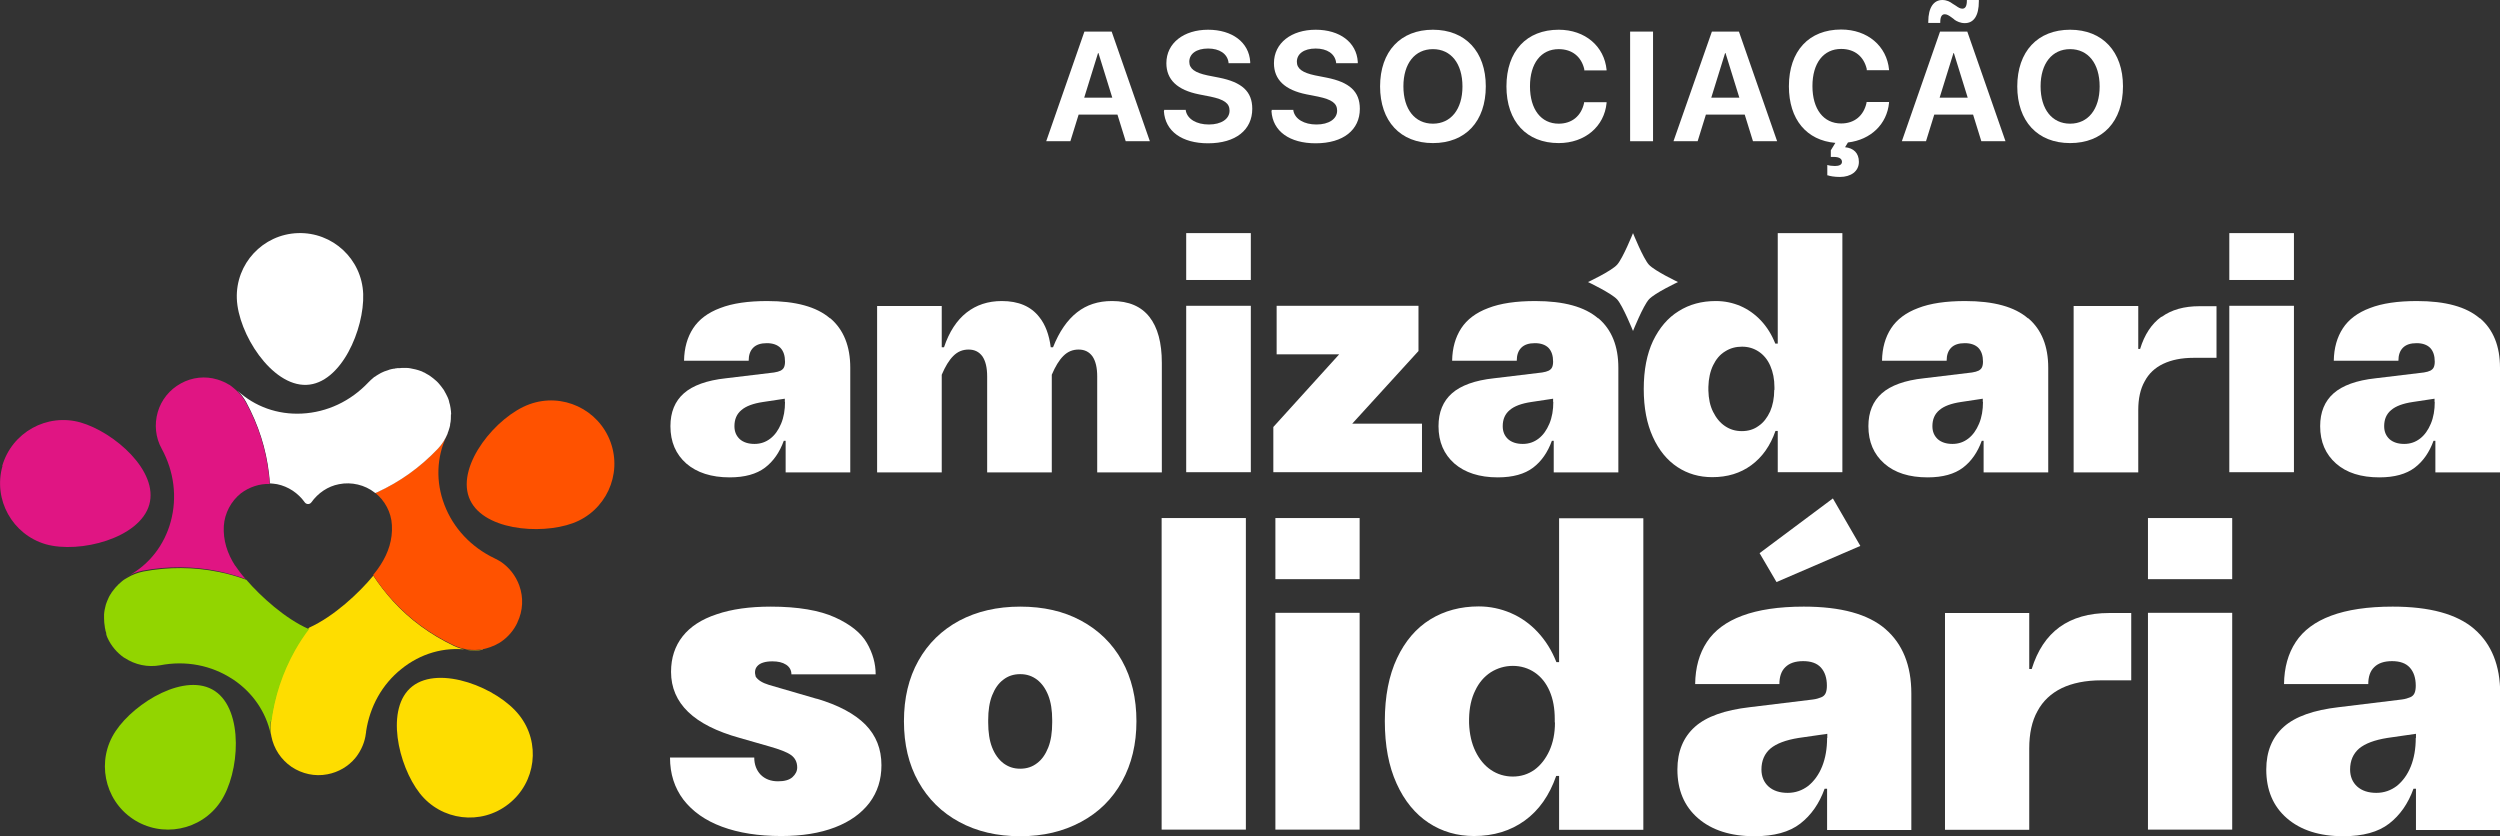
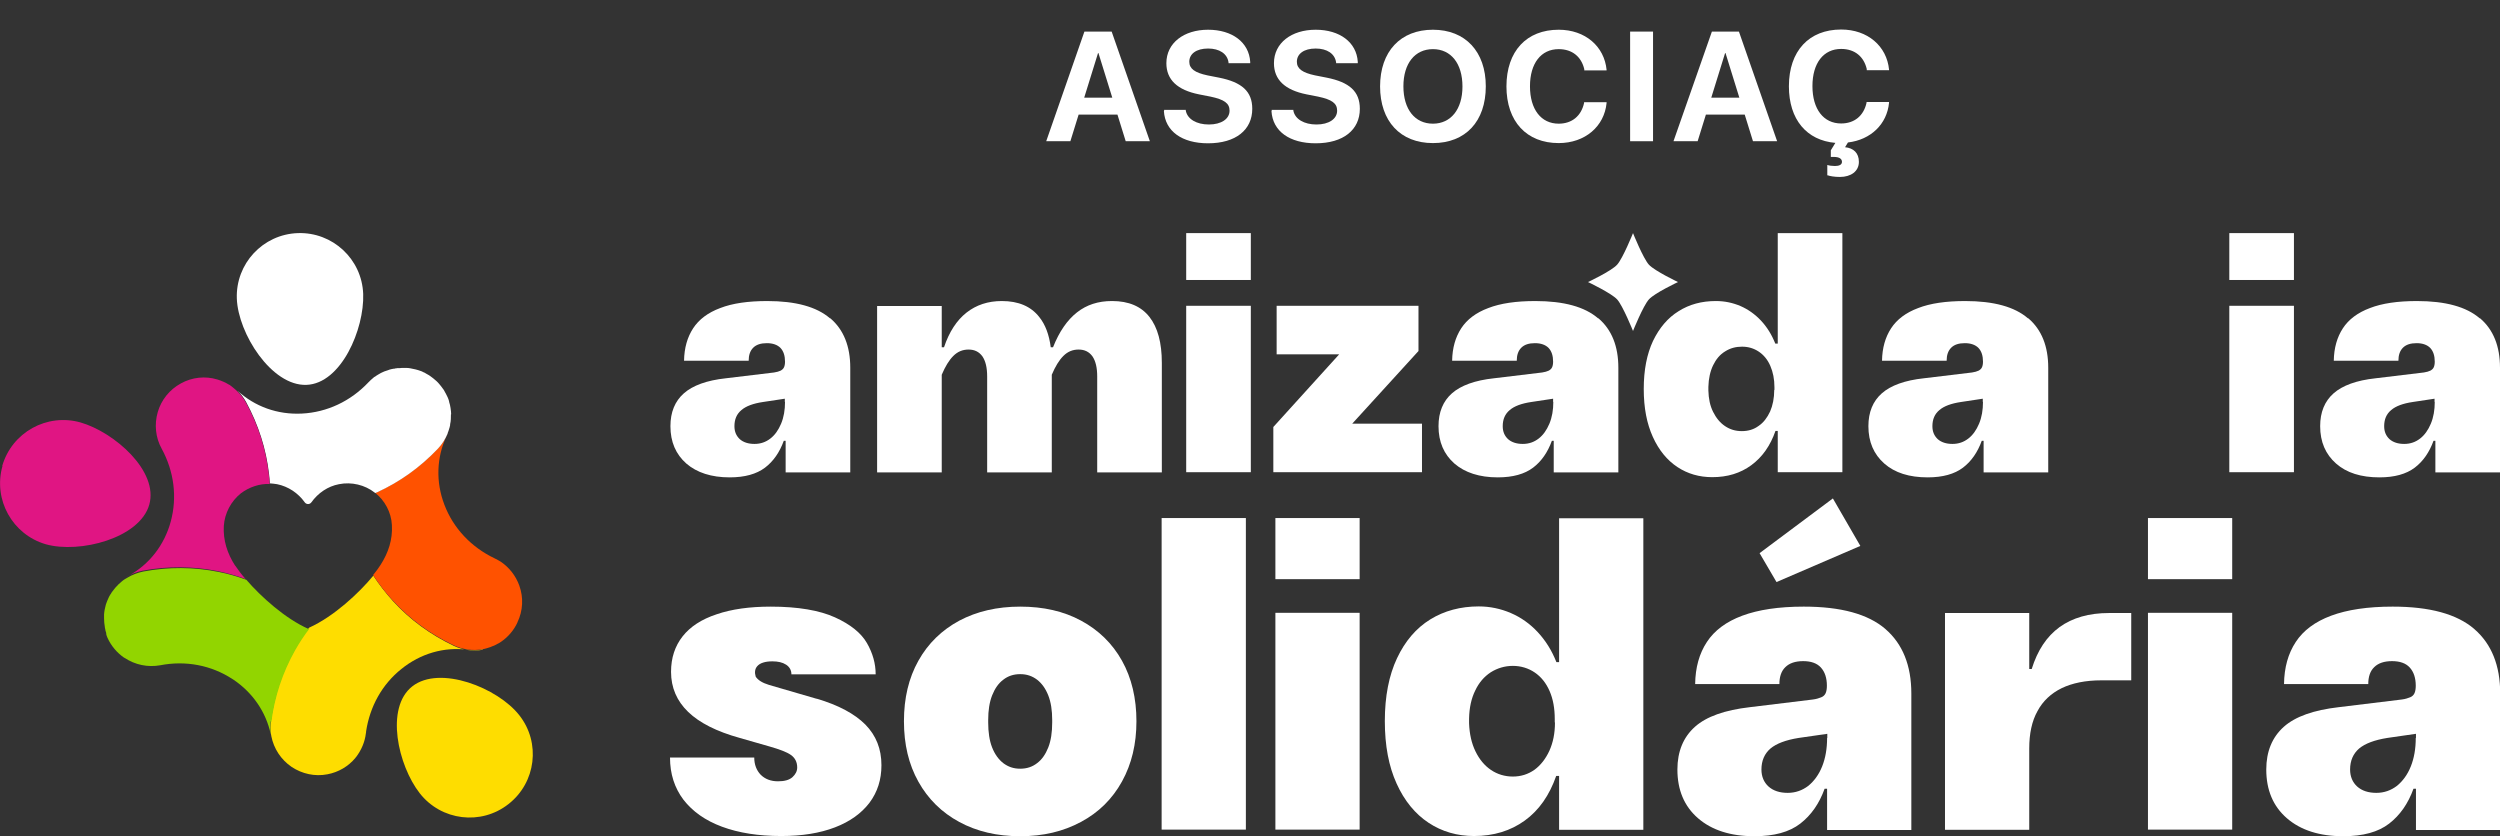
<svg xmlns="http://www.w3.org/2000/svg" id="Camada_2" data-name="Camada 2" viewBox="0 0 121.08 40.49">
  <rect x="0" y="0" width="121.08" height="40.49" fill="#333333" stroke="none" />
  <defs>
    <style>      .cls-1 {        fill: #fedd00;      }      .cls-2 {        fill: #fff;      }      .cls-3 {        fill: #f19220;      }      .cls-4 {        fill: #92d500;      }      .cls-5 {        fill: #ff5200;      }      .cls-6 {        fill: #e01583;      }    </style>
  </defs>
  <g id="Layer_1" data-name="Layer 1">
    <g>
      <g>
-         <path class="cls-4" d="M10.41,33.47c-1.4-.94-3.87.53-4.81,1.94-.94,1.4-.57,3.31.83,4.25,1.4.94,3.31.57,4.25-.83.94-1.4,1.13-4.42-.27-5.36Z" />
        <path class="cls-1" d="M19.97,33.24c-1.33,1.04-.69,3.84.36,5.18,1.04,1.33,2.97,1.57,4.3.52,1.33-1.04,1.57-2.97.52-4.3-1.04-1.33-3.85-2.44-5.18-1.4Z" />
-         <path class="cls-5" d="M22.71,24.08c.58,1.59,3.44,1.84,5.03,1.26,1.59-.58,2.41-2.34,1.83-3.93s-2.34-2.41-3.93-1.83c-1.59.58-3.51,2.91-2.93,4.5Z" />
        <path class="cls-2" d="M14.84,18.64c1.69-.06,2.81-2.71,2.75-4.4-.06-1.69-1.48-3.01-3.17-2.95-1.69.06-3.01,1.48-2.95,3.17.06,1.69,1.68,4.24,3.37,4.18Z" />
        <path class="cls-6" d="M.12,22.57c-.46,1.63.48,3.32,2.1,3.79,1.63.46,4.55-.29,5.01-1.92.46-1.63-1.7-3.51-3.33-3.98-1.63-.46-3.32.48-3.79,2.1Z" />
        <path class="cls-1" d="M23.37,31.45c-.23.05-.48.05-.72.02-1.14-.15-2.28.18-3.21.93-.93.74-1.53,1.82-1.71,3.03,0,.03,0,.06-.01.09-.05.42-.22.81-.47,1.14,0,0,0,0,0,0,0,0-.01.01-.02.02,0,0-.01.02-.02.03,0,0,0,0,0,0-.34.41-.82.69-1.35.79-.61.12-1.23-.02-1.74-.36-.51-.35-.86-.88-.98-1.49,0-.03-.01-.07-.02-.1-.03-.2-.03-.41,0-.62.16-1.23.54-2.4,1.15-3.47.21-.37.44-.73.7-1.06,1.2-.54,2.43-1.69,3.11-2.52.28.43.6.84.95,1.23.83.91,1.82,1.63,2.95,2.17.44.21.93.27,1.41.19Z" />
        <g>
          <path class="cls-5" d="M18.32,18.14s-.02.01-.03.02c.01,0,.02-.01.03-.02Z" />
          <path class="cls-5" d="M25.06,30.15c-.18.39-.47.72-.82.95,0,0-.02.01-.03.02,0,0,0,0,0,0-.04.02-.07.05-.11.06-.04.02-.08.04-.11.06-.04.02-.08.04-.12.05-.04.02-.08.03-.12.05-.06.02-.13.04-.19.06-.06.02-.12.03-.18.04-.48.09-.97.02-1.41-.19-1.12-.53-2.12-1.26-2.95-2.17-.35-.38-.67-.79-.95-1.23.15-.18.27-.35.36-.49.38-.59.59-1.23.55-1.93-.03-.61-.34-1.19-.81-1.56.03,0,.05-.02.08-.03,1.12-.51,2.12-1.23,2.97-2.13.2-.21.36-.46.46-.72-.02.04-.03.08-.05.12-.49,1.04-.53,2.23-.11,3.33.43,1.14,1.3,2.06,2.43,2.6.11.05.21.11.31.17.41.28.72.68.89,1.15.21.58.18,1.22-.09,1.78Z" />
          <path class="cls-5" d="M18.27,18.17s-.03.02-.05.03c.02-.01.03-.02.05-.03Z" />
          <path class="cls-5" d="M18.29,18.15s-.02.01-.03.02c0,0,.02-.01.03-.02Z" />
        </g>
        <path class="cls-4" d="M13.11,34.93c-.03.21-.02.42,0,.62-.23-1.07-.87-2-1.8-2.63-.02-.01-.03-.02-.05-.03-1.02-.67-2.26-.91-3.5-.67-.6.11-1.22-.02-1.73-.36,0,0,0,0-.01,0-.35-.24-.63-.57-.81-.96h0s-.02-.04-.02-.05h0s-.01-.03-.02-.05c0,0,0,0,0-.01,0-.01-.01-.02-.02-.04,0,0,0-.02,0-.02,0,0,0-.02,0-.02,0-.01,0-.02-.01-.04,0,0,0,0,0-.01,0-.02,0-.03-.01-.05h0s-.01-.04-.02-.06h0s-.01-.04-.01-.06c0-.01,0-.03-.01-.04,0-.02,0-.03-.01-.05,0,0,0-.01,0-.02h0c-.01-.08-.02-.15-.03-.22,0-.07-.01-.15-.01-.22,0-.06,0-.12,0-.17,0,0,0,0,0-.01.01-.17.05-.34.09-.49.02-.06.04-.11.06-.16.02-.05.05-.11.07-.16.02-.05.05-.1.08-.15,0,0,0-.02.02-.02.02-.05.05-.09.08-.13.09-.13.19-.24.3-.35.05-.05.11-.1.17-.15.05-.04.11-.09.17-.12,0,0,.01-.01.02-.01.02-.01.03-.02.05-.03.24-.15.51-.25.79-.31,1.22-.23,2.45-.22,3.65.02.46.09.9.22,1.34.38.71.82,1.88,1.88,3.01,2.38.02,0,.03-.01.05-.02-.26.34-.49.69-.7,1.06-.6,1.07-.99,2.24-1.15,3.47Z" />
        <path class="cls-3" d="M11.1,18.63s0,0,.01,0c0,0,0,0-.01,0Z" />
        <path class="cls-3" d="M18.21,18.21s0,0,0,0c0,0,0,0,0,0Z" />
        <path class="cls-3" d="M11.13,18.66s.02.01.03.02c0,0-.02-.01-.03-.02Z" />
        <path class="cls-3" d="M18.14,18.25s.02-.01.03-.02c0,0-.02.01-.03.02Z" />
        <path class="cls-2" d="M21.84,20.06c0,.16,0,.33-.04.49,0,.01,0,.02,0,.04-.01.06-.03.13-.05.19-.02.07-.04.13-.07.2,0,0,0,.01,0,.02-.11.26-.26.51-.46.72-.85.9-1.85,1.62-2.97,2.13-.03.01-.05.02-.08.03,0,0-.01-.01-.02-.02-.48-.38-1.13-.53-1.73-.41-.54.1-1.02.43-1.34.88-.08.11-.24.11-.32,0-.32-.45-.8-.77-1.34-.88-.12-.02-.23-.03-.35-.04-.01-.15-.02-.31-.04-.46-.14-1.22-.52-2.39-1.11-3.48-.11-.2-.25-.39-.42-.55.84.77,1.94,1.17,3.12,1.11,1.22-.06,2.36-.6,3.22-1.51.08-.08.16-.16.25-.23,0,0,0,0,0,0,0,0,.01-.01.02-.02.01,0,.02-.02.03-.02,0,0,0,0,.01,0,.01,0,.02-.02.03-.02.01-.01.03-.02.04-.03t0,0s.05-.03.08-.05c.1-.06.2-.12.31-.16.03-.01.06-.02.09-.03.03-.01.06-.02.09-.03.03-.01.05-.02.08-.03.04-.01.08-.02.12-.03.02,0,.03,0,.05-.01,0,0,.02,0,.03,0,.03,0,.06-.01.09-.02.02,0,.05,0,.08-.01.02,0,.04,0,.06,0h.02s.09,0,.14-.01h.01c.08,0,.15,0,.23,0,.06,0,.12.01.18.02.17.03.34.07.5.13.04.01.08.03.11.05.02.01.05.02.07.03.02,0,.03.02.05.03.05.03.11.06.16.09.02.01.04.03.06.04.1.07.2.15.3.24.06.05.11.11.16.17.05.06.1.12.14.18.05.06.09.12.12.19.02.04.05.08.07.13l.05.1s0,.02.01.02c.01.03.03.07.04.1.01.03.02.07.03.1,0,0,0,.01,0,.02.03.1.06.2.07.3,0,.05.02.1.02.15,0,.05.01.1.01.16Z" />
        <path class="cls-6" d="M11.39,27.39c.12.18.29.41.5.65-.43-.16-.88-.28-1.34-.38-1.2-.24-2.43-.25-3.65-.02-.29.06-.55.16-.79.31.03-.02.07-.05.11-.06,1.01-.55,1.74-1.49,2.05-2.63.32-1.18.16-2.43-.44-3.53-.3-.54-.36-1.18-.19-1.77.17-.59.57-1.09,1.12-1.39.54-.3,1.18-.37,1.77-.19.2.06.4.15.58.26,0,0,0,0,.01,0,0,0,.02.01.02.02.01,0,.02.01.03.02h0s.1.07.14.11c.06.05.12.1.18.16.17.16.31.35.42.55.6,1.09.97,2.26,1.11,3.48.02.15.03.31.04.46-.49-.02-.99.15-1.39.45-.48.38-.79.97-.83,1.58-.04.7.17,1.34.55,1.93Z" />
      </g>
      <g>
        <g>
          <path class="cls-2" d="M40.19,15.41c-.64-.55-1.65-.83-3.03-.83-.93,0-1.69.11-2.28.34-.59.22-1.03.55-1.31.98-.28.43-.43.95-.44,1.57h3.13c0-.27.07-.48.22-.63.15-.15.37-.22.66-.22s.51.08.66.23c.15.16.22.38.22.67,0,.11-.02.21-.05.27-.03.07-.09.12-.16.16-.08.04-.19.07-.32.09l-2.33.28c-.93.1-1.61.35-2.04.73-.43.38-.65.91-.65,1.59,0,.76.26,1.36.77,1.81.51.44,1.21.67,2.1.67.73,0,1.3-.16,1.71-.47.41-.31.71-.75.91-1.3h.09v1.53h3.13v-5.07c0-1.04-.32-1.84-.96-2.39ZM38.02,19.46c0,.4-.06.75-.19,1.06-.13.31-.3.55-.52.72-.22.17-.47.26-.77.26s-.54-.08-.71-.23c-.17-.16-.26-.36-.26-.63,0-.33.11-.59.34-.78.22-.19.57-.32,1.04-.39l1.06-.16v.16Z" />
          <path class="cls-2" d="M53.85,14.58c-.66,0-1.22.18-1.69.55-.47.37-.86.93-1.16,1.69h-.11c-.08-.61-.26-1.1-.56-1.47-.4-.51-1-.77-1.81-.77-.67,0-1.24.19-1.71.56-.47.37-.84.93-1.09,1.68h-.11v-2h-3.13v8.06h3.13v-4.73c.17-.4.35-.7.56-.91.21-.21.45-.31.74-.31s.51.11.67.33c.15.22.23.54.23.97v4.65h3.13v-4.73c.17-.4.35-.7.56-.91.21-.21.45-.31.74-.31s.51.11.67.33c.15.22.23.54.23.97v4.65h3.13v-5.31c0-.97-.2-1.71-.6-2.22-.4-.51-1-.77-1.81-.77Z" />
          <rect class="cls-2" x="57.45" y="14.81" width="3.13" height="8.06" />
          <rect class="cls-2" x="57.45" y="11.29" width="3.13" height="2.27" />
          <polygon class="cls-2" points="68.7 17 68.7 14.81 61.83 14.81 61.83 17.16 64.86 17.16 61.67 20.68 61.67 22.87 68.87 22.87 68.87 20.52 65.49 20.52 68.7 17" />
          <path class="cls-2" d="M77.39,15.41c-.64-.55-1.65-.83-3.03-.83-.93,0-1.69.11-2.28.34-.59.22-1.03.55-1.31.98-.28.43-.43.95-.44,1.57h3.13c0-.27.07-.48.22-.63.15-.15.37-.22.66-.22s.51.08.66.23c.15.16.22.38.22.67,0,.11-.02.21-.05.27-.03.07-.09.12-.16.16-.08.04-.19.07-.32.09l-2.33.28c-.93.1-1.61.35-2.04.73-.43.38-.65.91-.65,1.59,0,.76.26,1.36.77,1.81.51.44,1.21.67,2.1.67.73,0,1.3-.16,1.71-.47.41-.31.71-.75.91-1.3h.09v1.53h3.13v-5.07c0-1.04-.32-1.84-.96-2.39ZM75.23,19.46c0,.4-.06.75-.19,1.06-.13.31-.3.55-.52.72-.22.17-.47.26-.77.26s-.54-.08-.71-.23c-.17-.16-.26-.36-.26-.63,0-.33.11-.59.34-.78.22-.19.57-.32,1.04-.39l1.06-.16v.16Z" />
          <path class="cls-2" d="M86.09,16.64h-.11c-.17-.43-.4-.8-.69-1.11-.29-.31-.63-.55-1-.71-.38-.16-.77-.24-1.19-.24-.68,0-1.28.16-1.8.49-.52.32-.93.8-1.24,1.44-.3.64-.45,1.41-.45,2.33s.15,1.68.44,2.32c.29.64.69,1.13,1.19,1.46.5.33,1.06.49,1.69.49.73,0,1.36-.19,1.89-.58.53-.39.92-.94,1.17-1.66h.11v2h3.13v-11.58h-3.13v5.35ZM85.93,18.88c0,.4-.07.75-.2,1.05-.14.3-.32.54-.56.7-.23.17-.5.25-.81.25s-.57-.08-.81-.24c-.24-.16-.43-.39-.58-.69-.15-.3-.22-.64-.23-1.04v-.17c.01-.41.09-.76.23-1.05.14-.29.33-.52.58-.67.25-.16.52-.23.82-.23s.57.08.81.24c.24.16.43.39.56.69.13.3.2.64.2,1.04v.13Z" />
          <path class="cls-2" d="M98.21,15.41c-.64-.55-1.65-.83-3.03-.83-.93,0-1.69.11-2.28.34-.59.22-1.03.55-1.31.98-.28.43-.43.95-.44,1.57h3.13c0-.27.07-.48.22-.63.15-.15.37-.22.66-.22s.51.08.66.23c.15.16.22.38.22.67,0,.11-.02.21-.05.27-.03.07-.09.12-.16.16-.08.04-.19.07-.32.09l-2.33.28c-.93.1-1.61.35-2.04.73-.43.38-.65.91-.65,1.59,0,.76.26,1.36.77,1.81s1.21.67,2.1.67c.73,0,1.3-.16,1.71-.47.41-.31.71-.75.91-1.3h.09v1.53h3.13v-5.07c0-1.04-.32-1.84-.96-2.39ZM96.04,19.46c0,.4-.06.75-.19,1.06-.13.31-.3.55-.52.72-.22.17-.47.26-.77.26s-.54-.08-.71-.23c-.17-.16-.26-.36-.26-.63,0-.33.11-.59.34-.78.22-.19.57-.32,1.04-.39l1.06-.16v.16Z" />
-           <path class="cls-2" d="M104.68,15.34c-.48.35-.82.87-1.03,1.56h-.09v-2.08h-3.13v8.06h3.13v-3.02c0-.55.1-1.02.31-1.39.2-.38.5-.66.9-.85.4-.19.89-.29,1.47-.29h1.11v-2.5h-.83c-.74,0-1.35.17-1.83.52Z" />
          <rect class="cls-2" x="107.97" y="11.29" width="3.13" height="2.27" />
          <rect class="cls-2" x="107.97" y="14.81" width="3.13" height="8.06" />
          <path class="cls-2" d="M120.09,15.41c-.64-.55-1.65-.83-3.03-.83-.93,0-1.69.11-2.28.34-.59.22-1.03.55-1.31.98-.28.43-.43.95-.44,1.57h3.13c0-.27.07-.48.22-.63.15-.15.37-.22.66-.22s.51.08.66.23c.15.16.22.38.22.67,0,.11-.02.21-.05.27-.03.07-.09.12-.16.16-.08.04-.19.07-.32.09l-2.33.28c-.93.1-1.61.35-2.04.73-.43.38-.65.91-.65,1.59,0,.76.26,1.36.77,1.81s1.21.67,2.1.67c.73,0,1.3-.16,1.71-.47.41-.31.71-.75.91-1.3h.09v1.53h3.13v-5.07c0-1.04-.32-1.84-.96-2.39ZM117.92,19.46c0,.4-.06.75-.19,1.06-.13.31-.3.55-.52.72-.22.17-.47.26-.77.26s-.54-.08-.71-.23c-.17-.16-.26-.36-.26-.63,0-.33.11-.59.34-.78.22-.19.57-.32,1.04-.39l1.06-.16v.16Z" />
        </g>
        <g>
          <path class="cls-2" d="M39.54,33.84l-2.3-.67c-.33-.1-.54-.24-.64-.4-.06-.2-.04-.37.07-.5.07-.08.16-.14.29-.18.12-.04.27-.06.45-.06.27,0,.49.05.66.16.17.11.26.27.26.47h4.08c0-.52-.14-1.02-.42-1.51-.28-.49-.8-.91-1.55-1.25s-1.79-.52-3.11-.52c-1.02,0-1.89.12-2.62.37-.73.24-1.28.6-1.65,1.07-.37.47-.56,1.04-.56,1.72,0,.76.28,1.41.83,1.94.55.53,1.38.95,2.5,1.26l1.43.41c.49.14.84.27,1.04.41.2.14.31.34.31.61,0,.18-.08.33-.23.47-.16.14-.39.2-.7.2-.35,0-.63-.11-.84-.32-.2-.21-.31-.49-.31-.83h-4.08c0,.79.22,1.47.65,2.04.44.57,1.06,1.01,1.87,1.31.81.3,1.76.45,2.87.45,1.01,0,1.87-.14,2.6-.42.73-.28,1.28-.68,1.67-1.19.39-.52.58-1.12.58-1.82,0-.79-.26-1.44-.78-1.97-.52-.52-1.3-.94-2.35-1.25Z" />
          <path class="cls-2" d="M52.36,30.06c-.85-.46-1.83-.68-2.95-.68s-2.1.23-2.95.68c-.85.46-1.51,1.1-1.98,1.94-.47.84-.7,1.81-.7,2.93s.23,2.09.7,2.93,1.13,1.49,1.98,1.95c.85.46,1.83.69,2.95.69s2.08-.23,2.94-.69c.86-.46,1.52-1.11,1.99-1.96s.7-1.82.7-2.92-.23-2.09-.7-2.93c-.47-.84-1.13-1.48-1.98-1.94ZM50.96,34.99c0,.48-.06.88-.19,1.21-.13.33-.31.59-.54.76-.23.18-.5.27-.82.27s-.58-.09-.82-.27c-.23-.18-.41-.43-.54-.76-.13-.33-.19-.74-.19-1.21v-.12c0-.46.06-.86.19-1.19.13-.33.31-.59.54-.76.23-.18.5-.27.82-.27s.58.09.82.27c.23.18.41.43.54.76.13.33.19.73.19,1.19v.12Z" />
          <rect class="cls-2" x="56.26" y="25.09" width="4.08" height="15.09" />
          <rect class="cls-2" x="61.77" y="25.09" width="4.08" height="2.96" />
          <rect class="cls-2" x="61.77" y="29.68" width="4.08" height="10.5" />
          <path class="cls-2" d="M75.52,32.07h-.14c-.22-.56-.52-1.04-.9-1.45-.38-.41-.82-.72-1.31-.93-.49-.21-1.01-.32-1.55-.32-.88,0-1.67.21-2.35.63-.68.42-1.22,1.05-1.61,1.88-.39.83-.59,1.84-.59,3.04s.19,2.19.57,3.03c.38.84.9,1.47,1.55,1.9.65.43,1.39.64,2.2.64.95,0,1.77-.25,2.46-.75.69-.5,1.19-1.22,1.52-2.16h.14v2.61h4.08v-15.09h-4.08v6.98ZM75.31,34.99c0,.52-.09.97-.27,1.37-.18.39-.42.7-.72.92-.31.22-.66.33-1.05.33s-.75-.11-1.06-.32c-.31-.21-.56-.51-.75-.9-.19-.39-.29-.84-.31-1.36v-.22c.01-.53.11-.99.3-1.37.18-.38.43-.67.75-.88.32-.2.68-.31,1.07-.31s.75.11,1.06.32c.31.21.55.51.72.9.17.39.25.84.25,1.36v.16Z" />
          <path class="cls-2" d="M91.31,30.46c-.84-.72-2.15-1.08-3.95-1.08-1.21,0-2.2.15-2.98.44-.78.29-1.35.72-1.71,1.27-.37.56-.56,1.24-.57,2.04h4.08c0-.35.09-.63.29-.82.19-.19.48-.29.86-.29s.67.1.86.31.29.5.29.88c0,.15-.02.27-.06.36-.04.09-.11.16-.21.2s-.24.09-.42.11l-3.04.37c-1.21.14-2.1.45-2.66.95-.56.5-.85,1.19-.85,2.07,0,.99.33,1.78,1,2.36s1.58.87,2.73.87c.95,0,1.69-.2,2.22-.61.53-.41.92-.97,1.18-1.69h.12v2h4.08v-6.61c0-1.36-.42-2.4-1.25-3.12ZM88.49,35.74c0,.52-.08.98-.24,1.38-.16.4-.39.71-.67.94-.29.22-.62.34-1,.34s-.7-.1-.93-.31c-.22-.2-.34-.48-.34-.82,0-.43.15-.77.44-1.02.29-.24.74-.41,1.36-.51l1.39-.2v.2Z" />
          <polygon class="cls-2" points="90.1 26.44 88.77 24.14 85.22 26.79 86.04 28.19 90.1 26.44" />
          <path class="cls-2" d="M99.75,30.37c-.63.46-1.07,1.13-1.35,2.03h-.12v-2.71h-4.08v10.5h4.08v-3.94c0-.72.13-1.33.4-1.81.26-.49.66-.86,1.17-1.11.52-.25,1.16-.38,1.92-.38h1.45v-3.26h-1.08c-.97,0-1.76.23-2.39.68Z" />
          <rect class="cls-2" x="104.03" y="25.09" width="4.08" height="2.96" />
          <rect class="cls-2" x="104.03" y="29.68" width="4.08" height="10.5" />
          <path class="cls-2" d="M119.83,30.46c-.84-.72-2.15-1.08-3.95-1.08-1.21,0-2.2.15-2.98.44-.78.29-1.35.72-1.71,1.27-.37.56-.56,1.24-.57,2.04h4.08c0-.35.09-.63.29-.82.19-.19.48-.29.86-.29s.67.1.86.31.29.5.29.88c0,.15-.02.27-.06.36-.04.09-.11.16-.21.2s-.24.09-.42.11l-3.04.37c-1.21.14-2.1.45-2.66.95-.56.5-.85,1.19-.85,2.07,0,.99.33,1.78,1,2.36s1.58.87,2.73.87c.95,0,1.69-.2,2.22-.61.53-.41.92-.97,1.18-1.69h.12v2h4.08v-6.61c0-1.36-.42-2.4-1.25-3.12ZM117,35.74c0,.52-.08.98-.24,1.38-.16.4-.39.71-.67.94-.29.22-.62.34-1,.34s-.7-.1-.93-.31c-.22-.2-.34-.48-.34-.82,0-.43.15-.77.44-1.02.29-.24.74-.41,1.36-.51l1.39-.2v.2Z" />
        </g>
        <path class="cls-2" d="M79.09,16.03s.49-1.22.77-1.53c.28-.31,1.41-.84,1.41-.84,0,0-1.12-.53-1.41-.84-.28-.31-.77-1.53-.77-1.53,0,0-.49,1.22-.77,1.53-.28.31-1.41.84-1.41.84,0,0,1.12.53,1.41.84.28.31.77,1.53.77,1.53Z" />
      </g>
      <g>
        <path class="cls-2" d="M52.53,1.53h1.31l1.85,5.31h-1.17l-.4-1.29h-1.88l-.4,1.29h-1.17l1.85-5.31ZM52.51,4.73h1.36l-.67-2.16h-.02l-.67,2.16Z" />
        <path class="cls-2" d="M56.38,5.38v-.06s1.05,0,1.05,0v.04c.08.41.52.67,1.12.67s1-.27,1-.67h0c0-.36-.26-.54-.92-.68l-.56-.11c-1.05-.21-1.58-.71-1.58-1.51h0c0-.98.85-1.62,2.02-1.62s1.98.61,2.04,1.55v.07s-1.05,0-1.05,0v-.04c-.06-.42-.44-.67-.99-.67-.57,0-.91.26-.91.64h0c0,.34.27.53.88.66l.56.11c1.11.22,1.61.67,1.61,1.51h0c0,1.02-.8,1.67-2.14,1.67-1.26,0-2.08-.58-2.14-1.56Z" />
        <path class="cls-2" d="M61.59,5.38v-.06s1.05,0,1.05,0v.04c.08.41.52.67,1.12.67s1-.27,1-.67h0c0-.36-.26-.54-.92-.68l-.56-.11c-1.05-.21-1.58-.71-1.58-1.51h0c0-.98.85-1.62,2.02-1.62s1.98.61,2.04,1.55v.07s-1.05,0-1.05,0v-.04c-.06-.42-.44-.67-.99-.67-.57,0-.91.26-.91.64h0c0,.34.27.53.88.66l.56.11c1.11.22,1.61.67,1.61,1.51h0c0,1.02-.8,1.67-2.14,1.67-1.26,0-2.08-.58-2.14-1.56Z" />
        <path class="cls-2" d="M66.84,4.19h0c0-1.7.99-2.75,2.56-2.75s2.56,1.06,2.56,2.74h0c0,1.7-.98,2.75-2.56,2.75s-2.56-1.06-2.56-2.75ZM70.83,4.19h0c0-1.12-.56-1.81-1.43-1.81s-1.43.69-1.43,1.8h0c0,1.12.56,1.81,1.43,1.81s1.43-.7,1.43-1.8Z" />
        <path class="cls-2" d="M72.96,4.19h0c0-1.72.98-2.75,2.53-2.75,1.29,0,2.21.81,2.32,1.94v.03s-1.08,0-1.08,0v-.06c-.14-.59-.57-.97-1.24-.97-.85,0-1.39.68-1.39,1.8h0c0,1.12.54,1.81,1.39,1.81.64,0,1.09-.37,1.23-1v-.04h1.09v.04c-.11,1.13-1.04,1.94-2.32,1.94-1.55,0-2.53-1.04-2.53-2.75Z" />
        <path class="cls-2" d="M78.95,1.53h1.11v5.31h-1.11V1.53Z" />
        <path class="cls-2" d="M82.91,1.53h1.31l1.85,5.31h-1.17l-.4-1.29h-1.88l-.4,1.29h-1.17l1.86-5.31ZM82.88,4.73h1.36l-.67-2.16h-.02l-.67,2.16Z" />
        <path class="cls-2" d="M88.5,8.51v-.52c.09.03.23.05.37.05.2,0,.34-.06.34-.2h0c0-.15-.13-.24-.4-.24h-.14v-.32l.22-.36c-1.39-.12-2.25-1.13-2.25-2.74h0c0-1.72.98-2.75,2.53-2.75,1.29,0,2.21.81,2.32,1.94v.03s-1.08,0-1.08,0v-.06c-.14-.59-.57-.97-1.24-.97-.85,0-1.39.68-1.39,1.8h0c0,1.12.54,1.81,1.39,1.81.64,0,1.09-.37,1.23-1v-.04h1.09v.04c-.1,1.03-.88,1.79-1.99,1.92l-.14.23c.41.04.67.28.67.71h0c0,.46-.39.73-.92.73-.26,0-.5-.04-.62-.09Z" />
-         <path class="cls-2" d="M93.97,1.53h1.31l1.85,5.31h-1.17l-.4-1.29h-1.88l-.4,1.29h-1.17l1.85-5.31ZM94.65.94l-.15-.11c-.11-.08-.21-.14-.31-.14-.15,0-.22.13-.22.4v.02h-.58v-.05c0-.72.28-1.06.68-1.06.21,0,.37.08.5.18l.16.1c.11.08.21.14.31.14.15,0,.22-.13.22-.4v-.02h.58v.06c0,.71-.25,1.06-.68,1.06-.21,0-.38-.08-.51-.17ZM93.94,4.73h1.36l-.67-2.16h-.02l-.67,2.16Z" />
-         <path class="cls-2" d="M97.7,4.19h0c0-1.7.99-2.75,2.56-2.75s2.56,1.06,2.56,2.74h0c0,1.7-.98,2.75-2.56,2.75s-2.56-1.06-2.56-2.75ZM101.69,4.19h0c0-1.12-.56-1.81-1.43-1.81s-1.43.69-1.43,1.8h0c0,1.12.56,1.81,1.43,1.81s1.43-.7,1.43-1.8Z" />
      </g>
    </g>
  </g>
</svg>